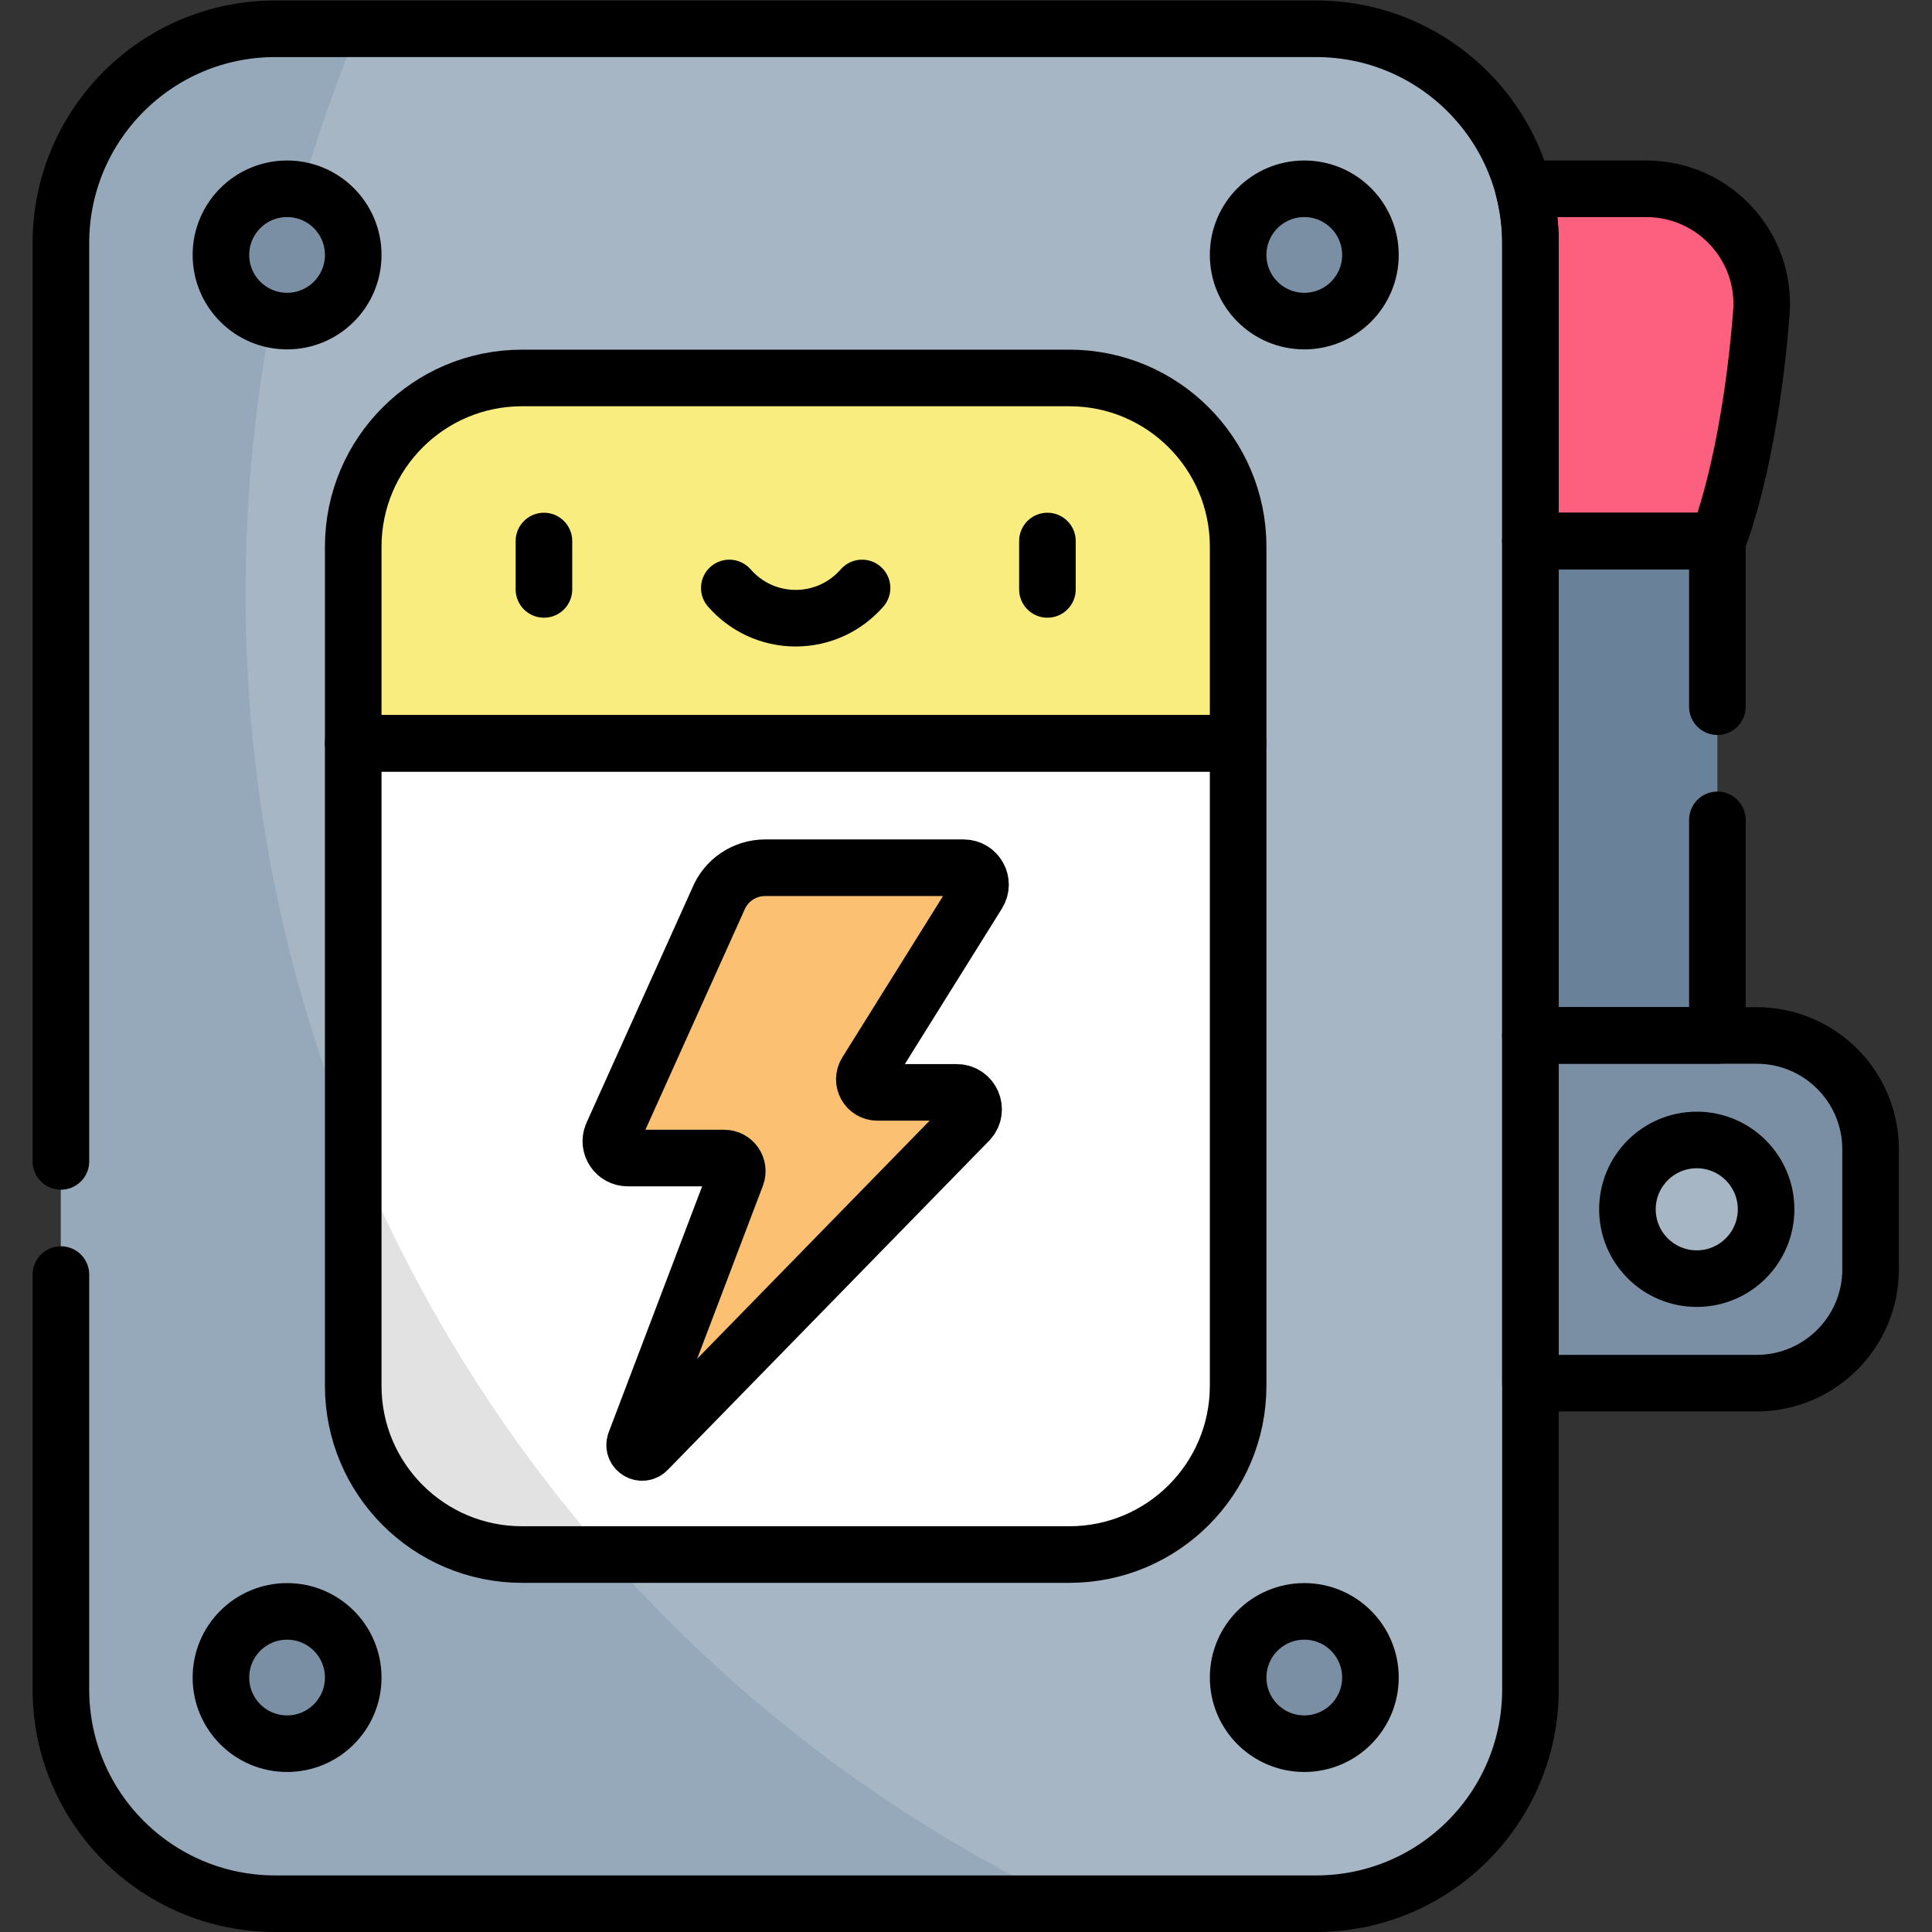
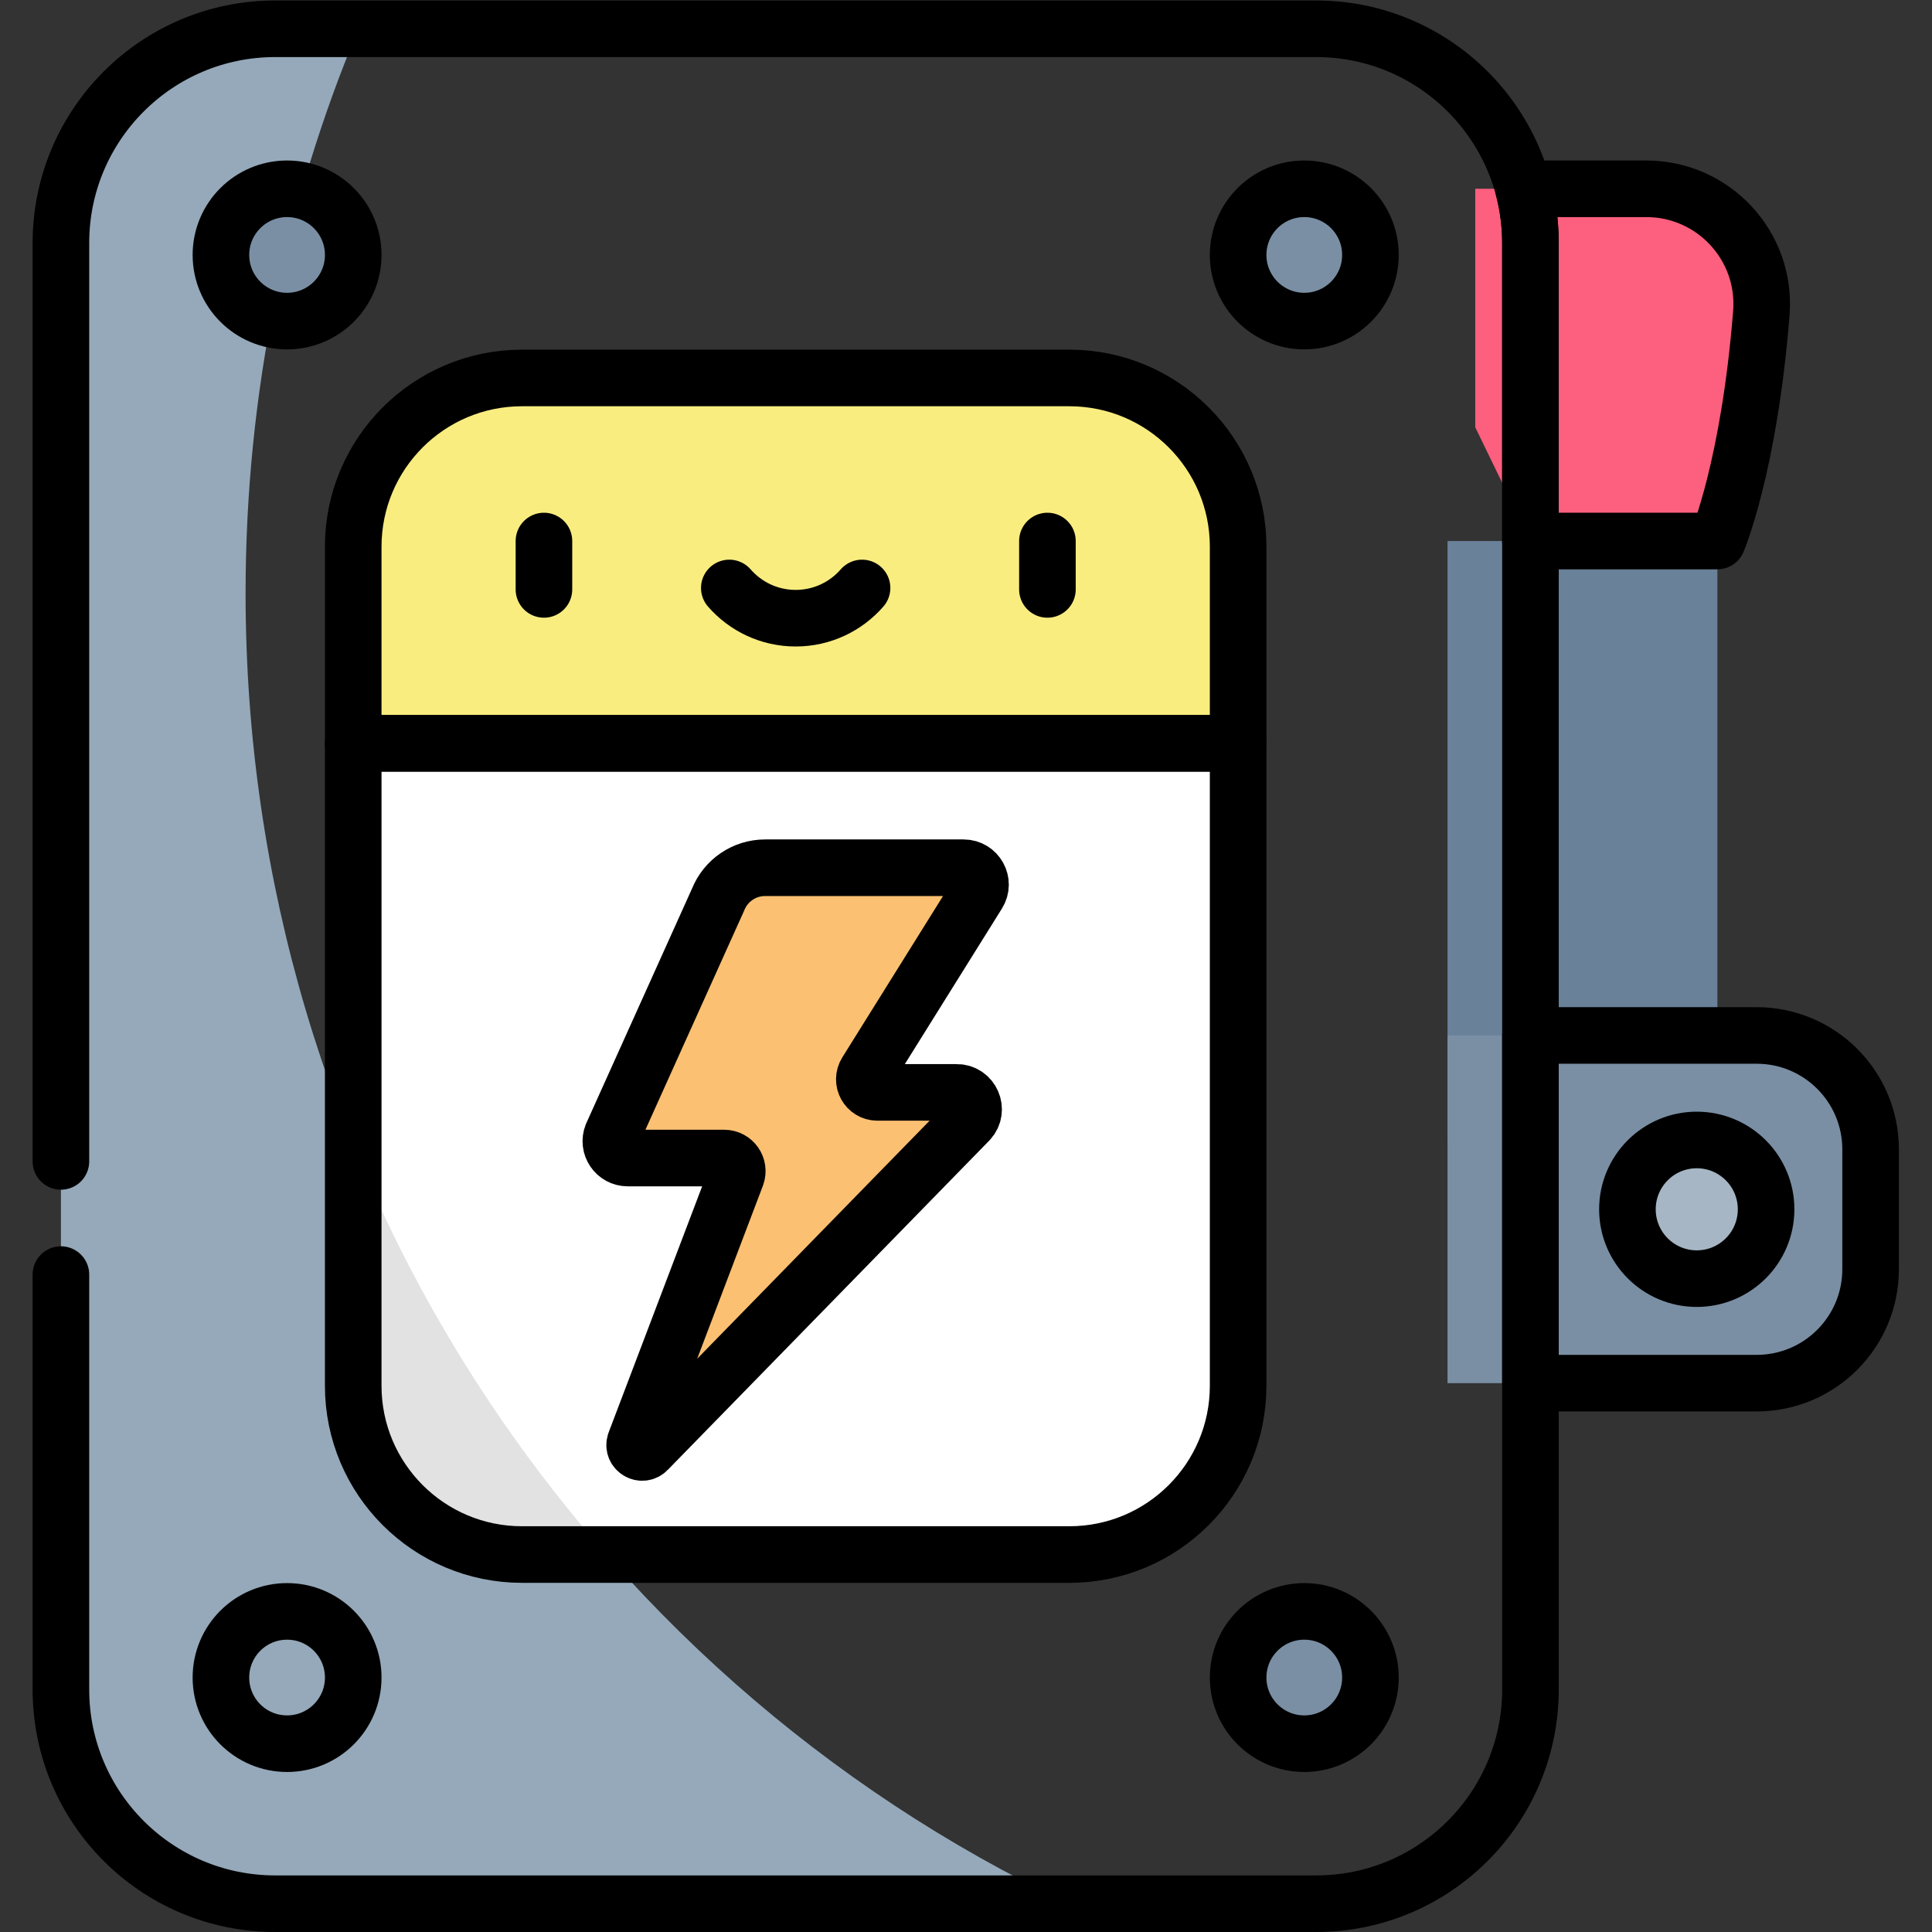
<svg xmlns="http://www.w3.org/2000/svg" version="1.1" id="svg609" xml:space="preserve" width="682.667" height="682.667" viewBox="0 0 682.667 682.667">
  <rect x="0" y="0" width="682.667" height="682.667" fill="#333333" stroke="none" />
  <defs id="defs613">
    <clipPath clipPathUnits="userSpaceOnUse" id="clipPath623">
      <path d="M 0,512 H 512 V 0 H 0 Z" id="path621" />
    </clipPath>
  </defs>
  <g id="g615" transform="matrix(1.333,0,0,-1.333,0,682.667)">
    <g id="g617">
      <g id="g619" clip-path="url(#clipPath623)">
        <g id="g625" transform="translate(436.406,462.084)">
          <path d="m 0,0 h -45.354 v -63.21 l 14.634,-30.16 24.776,-20.456 24.775,20.456 c 0,0 8.409,19.638 11.655,60.434 C 31.9,-15.177 17.815,0 0,0" style="fill:#fd5f7e;fill-opacity:1;fill-rule:nonzero;stroke:none" id="path627" />
        </g>
        <path d="m 383.705,368.714 h 71.532 V 209.949 h -71.532 z" style="fill:#698199;fill-opacity:1;fill-rule:nonzero;stroke:none" id="path629" />
        <g id="g631" transform="translate(465.654,237.652)">
          <path d="M 0,0 H -81.949 V -92.166 H 0 c 16.679,0 30.199,13.521 30.199,30.2 v 31.767 C 30.199,-13.521 16.679,0 0,0" style="fill:#7a8fa4;fill-opacity:1;fill-rule:nonzero;stroke:none" id="path633" />
        </g>
        <g id="g635" transform="translate(468.151,191.569)">
          <path d="m 0,0 c 0,-10.151 -8.229,-18.38 -18.38,-18.38 -10.151,0 -18.38,8.229 -18.38,18.38 0,10.151 8.229,18.38 18.38,18.38 C -8.229,18.38 0,10.151 0,0" style="fill:#a6b6c4;fill-opacity:1;fill-rule:nonzero;stroke:none" id="path637" />
        </g>
        <g id="g639" transform="translate(348.888,7.5)">
-           <path d="m 0,0 h -275.941 c -31.371,0 -56.8,25.43 -56.8,56.8 v 383.4 c 0,31.37 25.429,56.8 56.8,56.8 H 0 c 31.369,0 56.799,-25.43 56.799,-56.8 V 56.8 C 56.799,25.43 31.369,0 0,0" style="fill:#a6b6c4;fill-opacity:1;fill-rule:nonzero;stroke:none" id="path641" />
-         </g>
+           </g>
        <g id="g643" transform="translate(65.098,354.84)">
          <path d="M 0,0 C 0,53.104 10.66,103.682 29.925,149.66 H 7.849 c -31.37,0 -56.8,-25.43 -56.8,-56.8 v -383.4 c 0,-31.37 25.43,-56.8 56.8,-56.8 H 218.256 C 89.338,-286.343 0,-153.749 0,0" style="fill:#95a9ba;fill-opacity:1;fill-rule:nonzero;stroke:none" id="path645" />
        </g>
        <g id="g647" transform="translate(93.633,444.549)">
          <path d="m 0,0 c 0,-9.685 -7.851,-17.535 -17.535,-17.535 -9.685,0 -17.535,7.85 -17.535,17.535 0,9.685 7.85,17.535 17.535,17.535 C -7.851,17.535 0,9.685 0,0" style="fill:#7a8fa4;fill-opacity:1;fill-rule:nonzero;stroke:none" id="path649" />
        </g>
        <g id="g651" transform="translate(328.2,444.549)">
          <path d="m 0,0 c 0,-9.685 7.852,-17.535 17.535,-17.535 9.685,0 17.535,7.85 17.535,17.535 0,9.685 -7.85,17.535 -17.535,17.535 C 7.852,17.535 0,9.685 0,0" style="fill:#7a8fa4;fill-opacity:1;fill-rule:nonzero;stroke:none" id="path653" />
        </g>
        <g id="g655" transform="translate(93.633,67.451)">
-           <path d="M 0,0 C 0,9.684 -7.851,17.535 -17.535,17.535 -27.22,17.535 -35.07,9.684 -35.07,0 c 0,-9.685 7.85,-17.535 17.535,-17.535 C -7.851,-17.535 0,-9.685 0,0" style="fill:#7a8fa4;fill-opacity:1;fill-rule:nonzero;stroke:none" id="path657" />
-         </g>
+           </g>
        <g id="g659" transform="translate(328.2,67.451)">
          <path d="M 0,0 C 0,9.684 7.852,17.535 17.535,17.535 27.22,17.535 35.07,9.684 35.07,0 35.07,-9.685 27.22,-17.535 17.535,-17.535 7.852,-17.535 0,-9.685 0,0" style="fill:#7a8fa4;fill-opacity:1;fill-rule:nonzero;stroke:none" id="path661" />
        </g>
        <g id="g663" transform="translate(328.201,367.207)">
          <path d="m 0,0 v -52.118 l -117.284,-19.574 -117.285,19.574 V 0 c 0,24.7 20.034,44.733 44.743,44.733 H -44.744 C -20.034,44.733 0,24.7 0,0" style="fill:#f9ed80;fill-opacity:1;fill-rule:nonzero;stroke:none" id="path665" />
        </g>
        <g id="g667" transform="translate(328.201,315.09)">
          <path d="m 0,0 v -170.291 c 0,-24.71 -20.034,-44.744 -44.744,-44.744 h -145.082 c -24.709,0 -44.743,20.034 -44.743,44.744 V 0 Z" style="fill:#ffffff;fill-opacity:1;fill-rule:nonzero;stroke:none" id="path669" />
        </g>
        <g id="g671" transform="translate(259.228,275.269)">
          <path d="m 0,0 c 1.86,2.98 -0.282,6.843 -3.795,6.843 h -52.618 c -5.488,0 -10.424,-3.341 -12.463,-8.437 l -28.107,-62.381 c -1.176,-2.939 0.988,-6.136 4.154,-6.136 h 25.568 c 2.409,0 4.084,-2.394 3.259,-4.657 l -26.869,-70.718 c -0.739,-2.024 1.833,-3.603 3.304,-2.028 l 85.213,87.278 c 2.669,2.86 0.641,7.527 -3.271,7.527 h -21.021 c -2.722,0 -4.383,2.995 -2.942,5.305 z" style="fill:#fbc072;fill-opacity:1;fill-rule:nonzero;stroke:none" id="path673" />
        </g>
        <g id="g675" transform="translate(93.632,208.553)">
          <path d="m 0,0 v -63.754 c 0,-24.71 20.034,-44.744 44.743,-44.744 H 67.15 C 39.155,-76.651 16.329,-40.034 0,0" style="fill:#e2e2e2;fill-opacity:1;fill-rule:nonzero;stroke:none" id="path677" />
        </g>
        <g id="g679" transform="translate(93.633,444.549)">
          <path d="m 0,0 c 0,-9.684 -7.851,-17.535 -17.535,-17.535 -9.685,0 -17.535,7.851 -17.535,17.535 0,9.685 7.85,17.535 17.535,17.535 C -7.851,17.535 0,9.685 0,0 Z" style="fill:none;stroke:#000000;stroke-width:15;stroke-linecap:round;stroke-linejoin:round;stroke-miterlimit:10;stroke-dasharray:none;stroke-opacity:1" id="path681" />
        </g>
        <g id="g683" transform="translate(328.201,444.549)">
          <path d="m 0,0 c 0,-9.684 7.851,-17.535 17.535,-17.535 9.684,0 17.534,7.851 17.534,17.535 0,9.685 -7.85,17.535 -17.534,17.535 C 7.851,17.535 0,9.685 0,0 Z" style="fill:none;stroke:#000000;stroke-width:15;stroke-linecap:round;stroke-linejoin:round;stroke-miterlimit:10;stroke-dasharray:none;stroke-opacity:1" id="path685" />
        </g>
        <g id="g687" transform="translate(93.633,67.451)">
          <path d="M 0,0 C 0,9.685 -7.851,17.535 -17.535,17.535 -27.22,17.535 -35.07,9.685 -35.07,0 c 0,-9.684 7.85,-17.535 17.535,-17.535 C -7.851,-17.535 0,-9.684 0,0 Z" style="fill:none;stroke:#000000;stroke-width:15;stroke-linecap:round;stroke-linejoin:round;stroke-miterlimit:10;stroke-dasharray:none;stroke-opacity:1" id="path689" />
        </g>
        <g id="g691" transform="translate(328.201,67.451)">
          <path d="m 0,0 c 0,9.685 7.851,17.535 17.535,17.535 9.684,0 17.534,-7.85 17.534,-17.535 0,-9.684 -7.85,-17.535 -17.534,-17.535 C 7.851,-17.535 0,-9.684 0,0 Z" style="fill:none;stroke:#000000;stroke-width:15;stroke-linecap:round;stroke-linejoin:round;stroke-miterlimit:10;stroke-dasharray:none;stroke-opacity:1" id="path693" />
        </g>
        <g id="g695" transform="translate(328.201,315.09)">
          <path d="m 0,0 v -170.292 c 0,-24.709 -20.034,-44.743 -44.744,-44.743 h -145.081 c -24.71,0 -44.744,20.034 -44.744,44.743 V 0 Z" style="fill:none;stroke:#000000;stroke-width:15;stroke-linecap:round;stroke-linejoin:round;stroke-miterlimit:10;stroke-dasharray:none;stroke-opacity:1" id="path697" />
        </g>
        <g id="g699" transform="translate(328.201,367.207)">
          <path d="M 0,0 V -52.117 H -234.569 V 0 c 0,24.7 20.034,44.734 44.744,44.734 H -44.744 C -20.034,44.734 0,24.7 0,0 Z" style="fill:none;stroke:#000000;stroke-width:15;stroke-linecap:round;stroke-linejoin:round;stroke-miterlimit:10;stroke-dasharray:none;stroke-opacity:1" id="path701" />
        </g>
        <g id="g703" transform="translate(144.186,368.714)">
          <path d="M 0,0 V -12.823" style="fill:none;stroke:#000000;stroke-width:15;stroke-linecap:round;stroke-linejoin:round;stroke-miterlimit:10;stroke-dasharray:none;stroke-opacity:1" id="path705" />
        </g>
        <g id="g707" transform="translate(277.647,368.714)">
          <path d="M 0,0 V -12.823" style="fill:none;stroke:#000000;stroke-width:15;stroke-linecap:round;stroke-linejoin:round;stroke-miterlimit:10;stroke-dasharray:none;stroke-opacity:1" id="path709" />
        </g>
        <g id="g711" transform="translate(193.323,356.273)">
          <path d="m 0,0 c 4.278,-4.909 10.571,-8.015 17.594,-8.015 7.022,0 13.315,3.106 17.593,8.015" style="fill:none;stroke:#000000;stroke-width:15;stroke-linecap:round;stroke-linejoin:round;stroke-miterlimit:10;stroke-dasharray:none;stroke-opacity:1" id="path713" />
        </g>
        <g id="g715" transform="translate(259.228,275.269)">
          <path d="m 0,0 c 1.86,2.98 -0.282,6.843 -3.795,6.843 h -52.618 c -5.488,0 -10.424,-3.341 -12.463,-8.437 l -28.107,-62.38 c -1.176,-2.939 0.988,-6.137 4.154,-6.137 h 25.568 c 2.409,0 4.084,-2.394 3.259,-4.657 l -26.869,-70.718 c -0.738,-2.024 1.833,-3.602 3.304,-2.027 l 85.213,87.277 c 2.669,2.86 0.641,7.527 -3.271,7.527 h -21.021 c -2.722,0 -4.383,2.995 -2.942,5.305 z" style="fill:none;stroke:#000000;stroke-width:15;stroke-linecap:round;stroke-linejoin:round;stroke-miterlimit:10;stroke-dasharray:none;stroke-opacity:1" id="path717" />
        </g>
        <g id="g719" transform="translate(468.151,191.57)">
          <path d="m 0,0 c 0,-10.151 -8.229,-18.38 -18.38,-18.38 -10.151,0 -18.38,8.229 -18.38,18.38 0,10.151 8.229,18.38 18.38,18.38 C -8.229,18.38 0,10.151 0,0 Z" style="fill:none;stroke:#000000;stroke-width:15;stroke-linecap:round;stroke-linejoin:round;stroke-miterlimit:10;stroke-dasharray:none;stroke-opacity:1" id="path721" />
        </g>
        <g id="g723" transform="translate(436.407,462.084)">
          <path d="m 0,0 h -32.562 c 1.2,-4.594 1.842,-9.414 1.842,-14.383 v -78.986 -0.001 h 49.551 c 0,0 8.408,19.638 11.654,60.434 C 31.899,-15.177 17.814,0 0,0 Z" style="fill:none;stroke:#000000;stroke-width:15;stroke-linecap:round;stroke-linejoin:round;stroke-miterlimit:10;stroke-dasharray:none;stroke-opacity:1" id="path725" />
        </g>
        <g id="g727" transform="translate(455.238,324.801)">
-           <path d="M 0,0 V 43.913 H -49.551 V -87.149 H 0 V -30" style="fill:none;stroke:#000000;stroke-width:15;stroke-linecap:round;stroke-linejoin:round;stroke-miterlimit:10;stroke-dasharray:none;stroke-opacity:1" id="path729" />
-         </g>
+           </g>
        <g id="g731" transform="translate(465.654,237.652)">
          <path d="M 0,0 H -59.967 V -92.165 H 0 c 16.679,0 30.199,13.52 30.199,30.199 v 31.767 C 30.199,-13.521 16.679,0 0,0 Z" style="fill:none;stroke:#000000;stroke-width:15;stroke-linecap:round;stroke-linejoin:round;stroke-miterlimit:10;stroke-dasharray:none;stroke-opacity:1" id="path733" />
        </g>
        <g id="g735" transform="translate(16.146,174.266)">
          <path d="m 0,0 v -109.966 c 0,-31.37 25.43,-56.8 56.8,-56.8 h 275.941 c 31.369,0 56.8,25.43 56.8,56.8 v 383.401 c 0,31.369 -25.431,56.799 -56.8,56.799 H 56.8 C 25.43,330.234 0,304.804 0,273.435 V 30" style="fill:none;stroke:#000000;stroke-width:15;stroke-linecap:round;stroke-linejoin:round;stroke-miterlimit:10;stroke-dasharray:none;stroke-opacity:1" id="path737" />
        </g>
      </g>
    </g>
  </g>
</svg>